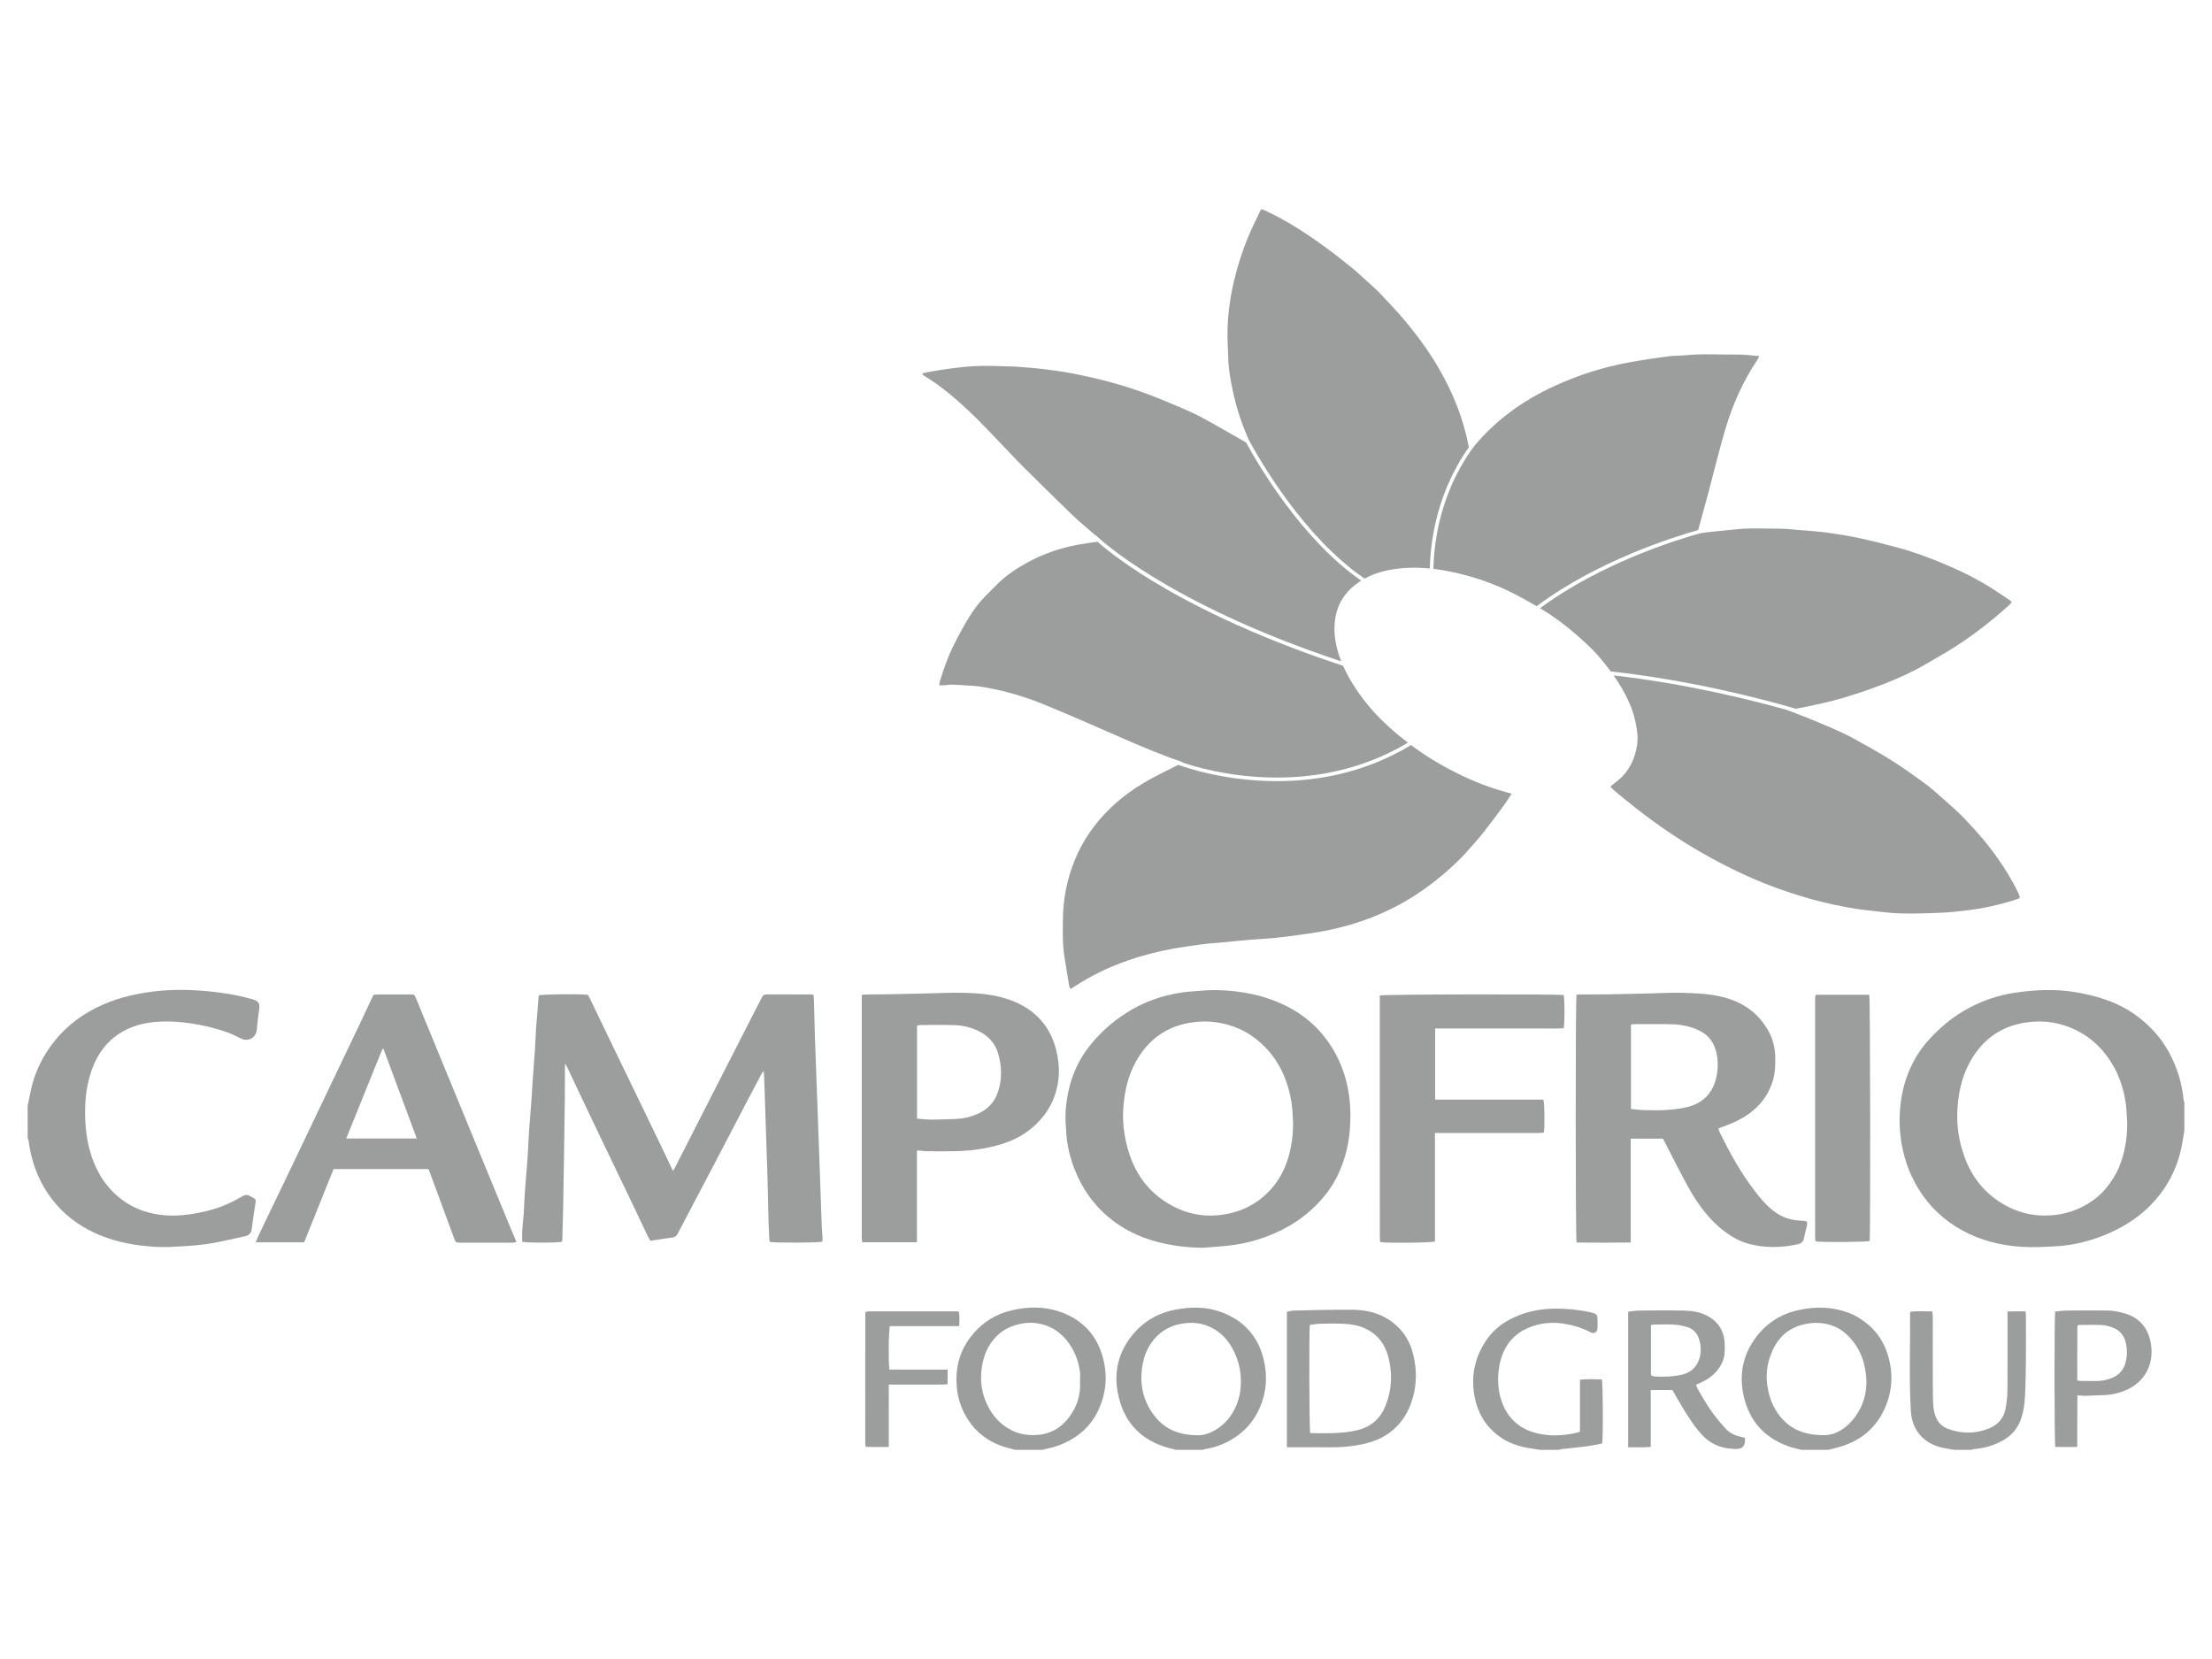
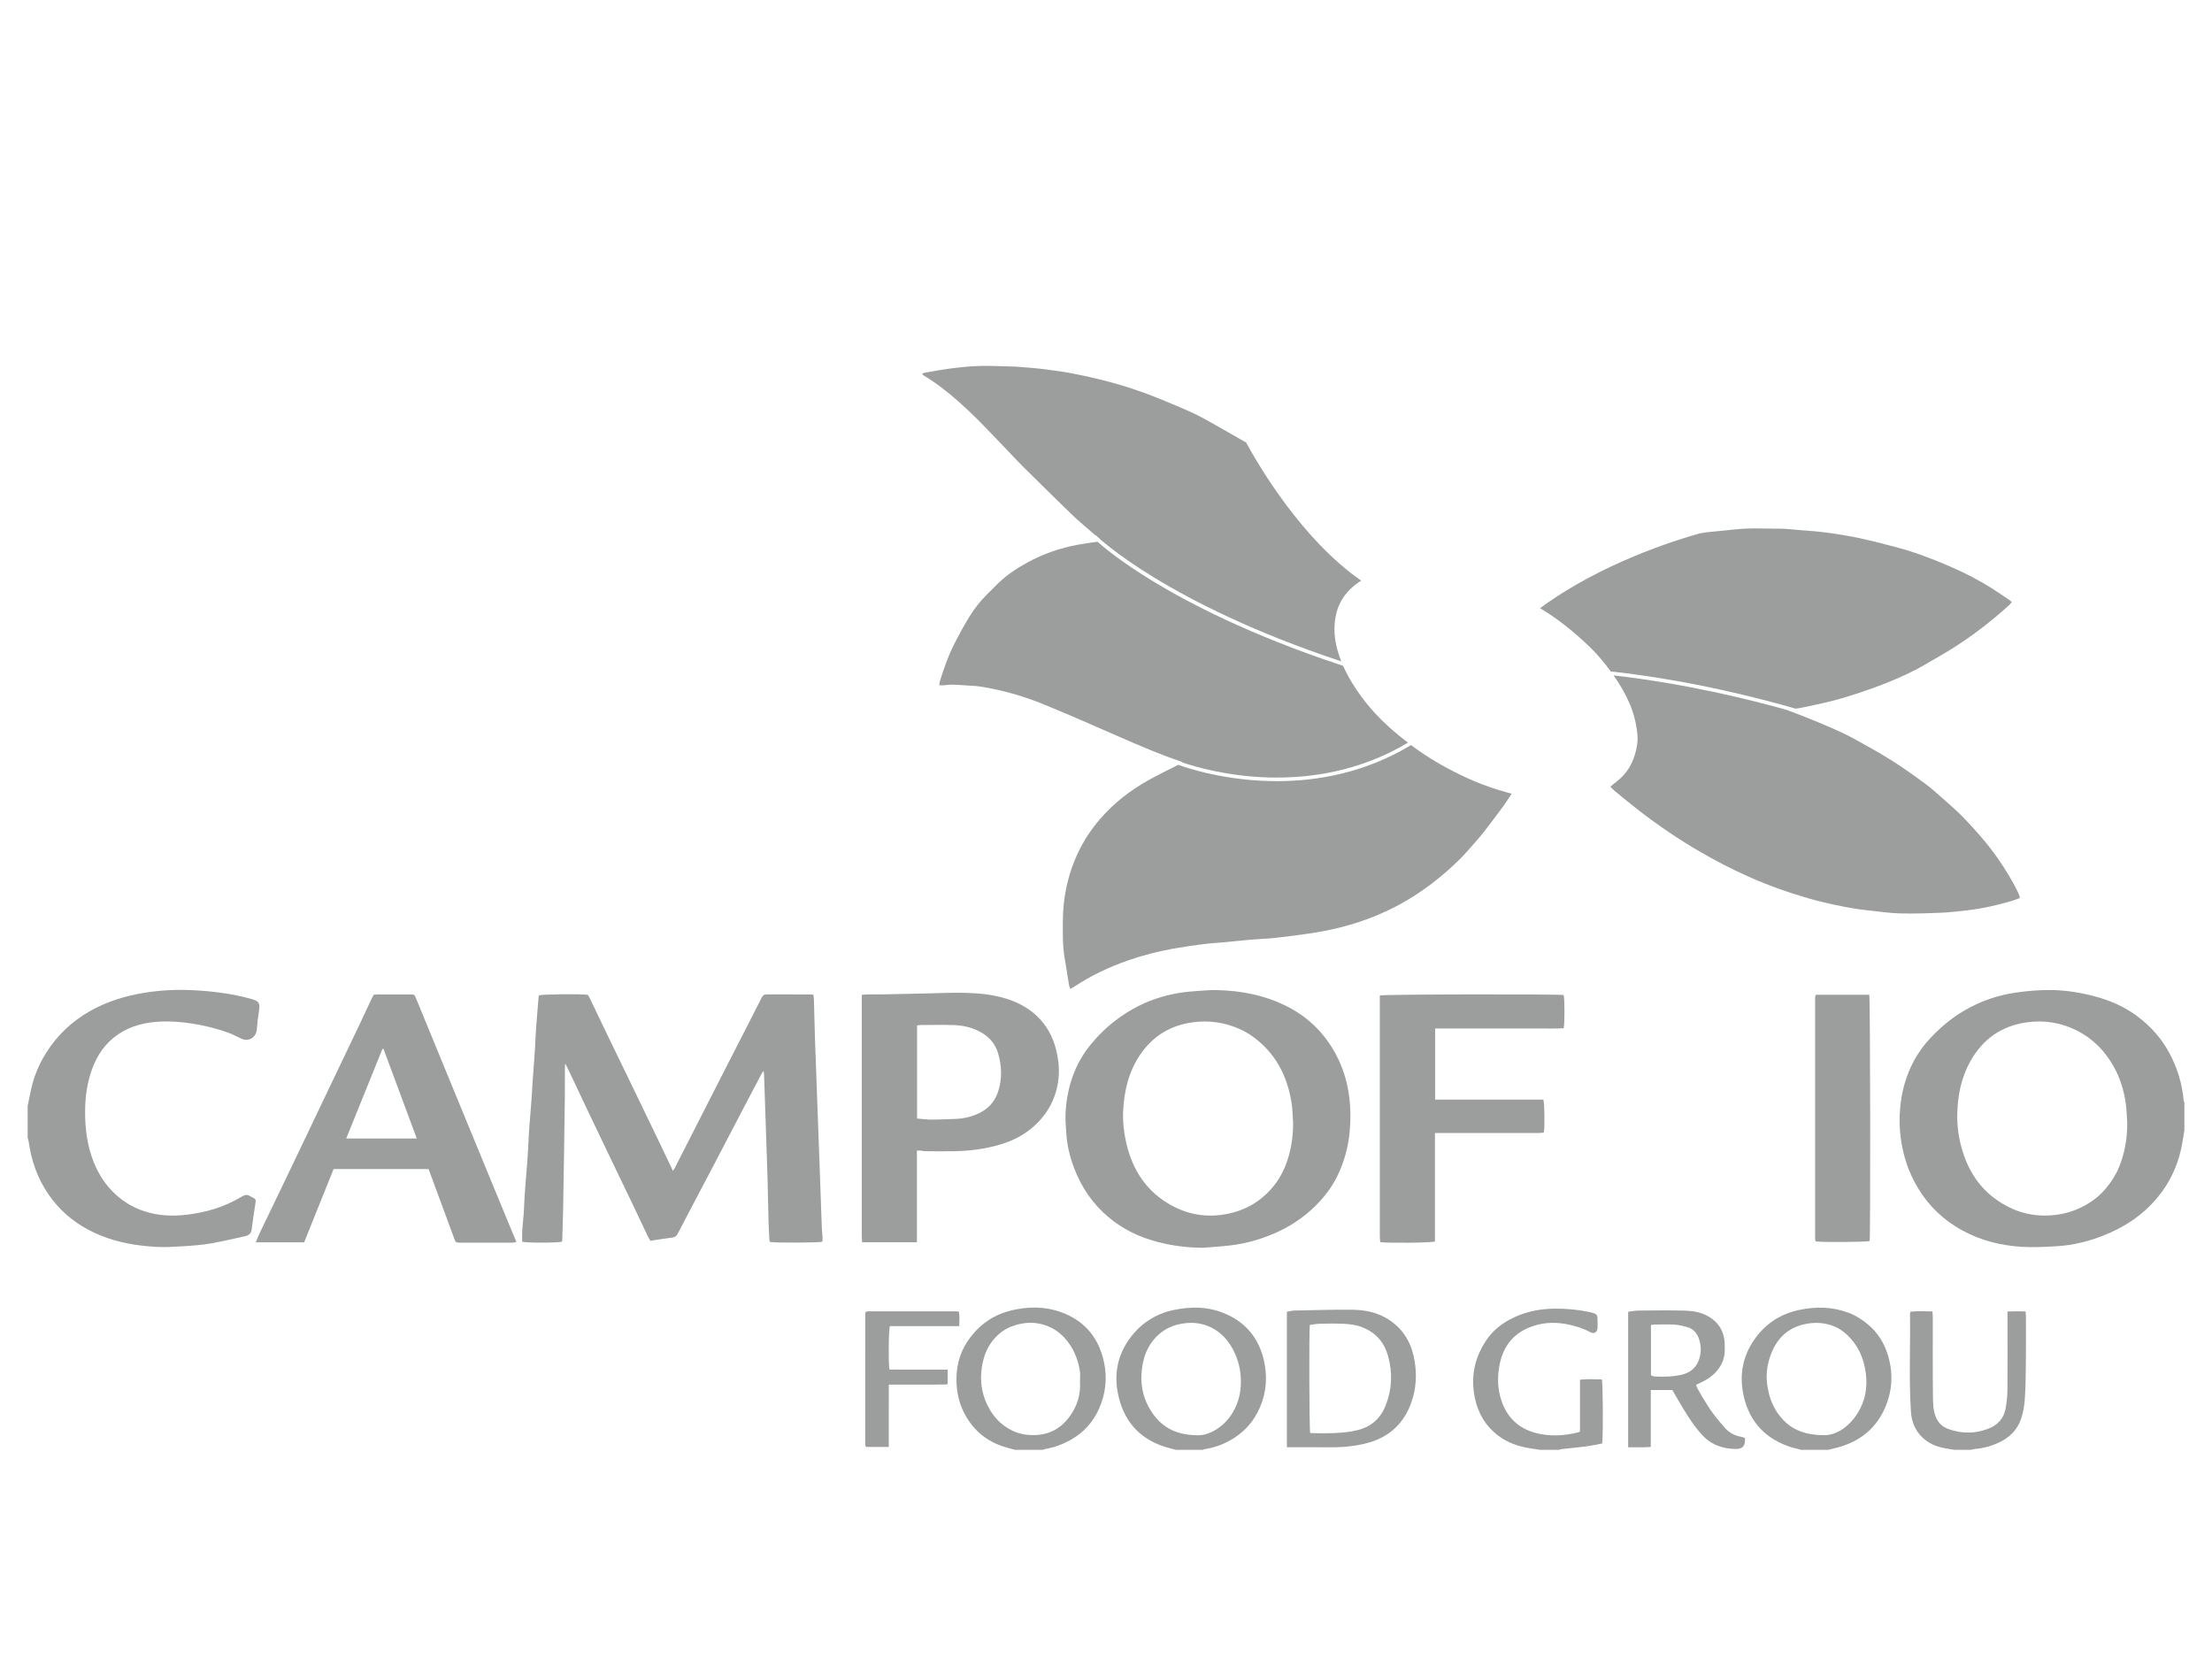
<svg xmlns="http://www.w3.org/2000/svg" id="a" data-name="Logos" width="200" height="150" viewBox="0 0 200 150">
  <path d="m22.617,108.154c-.249-.165-.471-.133-.728.021-.403.244-.824.461-1.252.656-.826.377-1.692.634-2.583.811-1.372.272-2.746.386-4.133.103-1.221-.248-2.317-.757-3.261-1.566-1.318-1.13-2.12-2.581-2.562-4.243-.315-1.186-.417-2.393-.401-3.619.017-1.243.197-2.451.617-3.622.469-1.307,1.225-2.402,2.385-3.184,1.177-.794,2.508-1.095,3.908-1.147.879-.033,1.754.033,2.623.161,1.169.172,2.315.451,3.426.854.405.147.786.359,1.18.539.651.297,1.327-.12,1.381-.826.044-.573.114-1.145.201-1.714.104-.675-.003-.865-.667-1.05-1.737-.482-3.516-.709-5.308-.799-1.44-.072-2.88-.005-4.309.221-1.763.279-3.445.787-5.005,1.673-1.64.931-2.966,2.185-3.966,3.785-.653,1.044-1.117,2.164-1.371,3.369-.099.471-.194.944-.291,1.416v2.913c.021.047.051.093.06.143.087.463.147.931.258,1.388.407,1.686,1.164,3.204,2.308,4.507,1.09,1.242,2.438,2.14,3.967,2.761,1.62.659,3.324.94,5.057,1.034.821.044,1.65-.01,2.472-.062.808-.051,1.62-.113,2.418-.249,1.044-.178,2.075-.432,3.112-.654.359-.076.565-.265.61-.659.088-.766.212-1.529.33-2.292.055-.361.05-.391-.263-.56-.069-.037-.144-.065-.21-.109Z" fill="#9c9d9d" />
  <path d="m43.717,105.097c-.919-2.23-1.837-4.46-2.755-6.69-1.117-2.716-2.232-5.432-3.348-8.147-.135-.327-.153-.345-.526-.346-.984-.003-1.968-.001-2.952,0-.104,0-.207.013-.346.023-.073.141-.138.254-.194.372-.346.736-.684,1.474-1.034,2.209-.857,1.799-1.719,3.597-2.578,5.395-.56,1.171-1.119,2.343-1.678,3.514-.848,1.775-1.693,3.55-2.544,5.324-.76,1.584-1.527,3.165-2.287,4.75-.122.254-.222.52-.351.826h4.375c.896-2.229,1.783-4.439,2.662-6.624h8.573c.032.065.054.098.067.135.75,2.029,1.5,4.058,2.247,6.088.147.4.162.429.503.429,1.601.003,3.201.003,4.802,0,.096,0,.192-.035.341-.064-.14-.331-.264-.616-.383-.903-.865-2.096-1.73-4.192-2.594-6.288Zm-12.414-2.156c1.104-2.73,2.19-5.415,3.276-8.1l.095-.006c1.003,2.685,2.003,5.372,3.01,8.106h-6.381Z" fill="#9c9d9d" />
  <path d="m74.232,108.886c-.027-.733-.053-1.465-.08-2.198-.026-.72-.052-1.439-.078-2.158-.026-.72-.053-1.439-.079-2.159-.026-.719-.052-1.439-.078-2.158-.026-.72-.053-1.439-.079-2.159-.027-.732-.052-1.465-.079-2.198-.026-.706-.057-1.412-.078-2.119-.033-1.126-.057-2.252-.089-3.378-.004-.138-.027-.275-.041-.406-.096-.018-.147-.037-.198-.037-1.351-.003-2.703.002-4.053-.008-.243-.001-.344.13-.44.318-.581,1.146-1.168,2.289-1.753,3.433-.591,1.156-1.182,2.311-1.773,3.467-.692,1.355-1.382,2.71-2.073,4.065-.755,1.484-1.511,2.969-2.268,4.452-.031.063-.077.117-.146.223-.361-.759-.696-1.469-1.037-2.177-.71-1.477-1.422-2.953-2.136-4.428-.845-1.747-1.694-3.491-2.538-5.239-.616-1.274-1.226-2.552-1.841-3.828-.044-.091-.107-.175-.151-.246-.709-.095-4.142-.054-4.411.049-.01.034-.029.071-.033.109-.078.964-.162,1.928-.231,2.893-.042.587-.058,1.177-.092,1.764-.022.392-.055.783-.083,1.174-.049.665-.099,1.33-.145,1.995-.033.483-.054.966-.09,1.449-.07.939-.153,1.876-.219,2.815-.041.575-.057,1.15-.09,1.725-.024.431-.052.862-.086,1.292-.071.912-.153,1.823-.217,2.736-.042.6-.052,1.203-.093,1.804-.034.495-.103.988-.133,1.484-.021.348-.004.699-.004,1.036.401.117,3.289.106,3.593-.005.01-.045.029-.096.03-.146.026-.877.057-1.754.074-2.63.031-1.559.055-3.118.079-4.677.029-1.835.057-3.669.078-5.504.011-.931.006-1.862.009-2.794,0-.095.011-.19.022-.369.114.221.189.359.255.498.645,1.363,1.286,2.727,1.933,4.088.596,1.255,1.199,2.508,1.8,3.76.698,1.454,1.4,2.906,2.097,4.36.453.946.897,1.896,1.348,2.842.078.163.171.318.266.492.705-.106,1.349-.216,1.998-.295.242-.029.371-.142.477-.345.543-1.047,1.094-2.091,1.643-3.135.519-.986,1.04-1.971,1.557-2.958.954-1.824,1.905-3.649,2.859-5.473.517-.987,1.037-1.972,1.558-2.957.027-.051.073-.091.152-.187.018.151.035.236.038.323.028.772.054,1.544.08,2.315.026.798.052,1.596.079,2.394.026.772.052,1.544.078,2.316.026.798.057,1.596.078,2.394.033,1.284.055,2.567.09,3.85.016.576.052,1.15.081,1.725.003.048.031.096.044.134.389.094,4.41.083,4.743-.019.006-.115.025-.243.018-.37-.017-.3-.054-.599-.067-.899-.031-.706-.054-1.413-.079-2.119Z" fill="#9c9d9d" />
  <path d="m177.973,82.292c1.357-.154,2.683-.466,3.99-.856.221-.066.435-.156.64-.229.005-.085.019-.128.007-.161-.039-.111-.083-.221-.133-.327-.532-1.115-1.181-2.159-1.89-3.17-.89-1.268-1.909-2.426-2.974-3.542-.622-.651-1.311-1.24-1.986-1.84-.527-.469-1.055-.942-1.624-1.357-.982-.718-1.973-1.428-3.002-2.074-1.108-.696-2.255-1.33-3.402-1.961-.631-.347-1.289-.647-1.948-.937-.826-.364-1.665-.701-2.503-1.039-.503-.203-1.015-.389-1.567-.599.004,0,.007-.001.01-.002-3.318-.935-9.17-2.388-15.694-3.13.558.795,1.051,1.632,1.441,2.533.383.887.607,1.812.705,2.765.067.643-.041,1.283-.232,1.899-.286.919-.777,1.712-1.544,2.315-.214.168-.422.342-.666.541.148.148.264.288.403.401.73.596,1.454,1.201,2.201,1.776,1.776,1.369,3.627,2.629,5.572,3.751,1.387.801,2.807,1.536,4.267,2.19,1.75.784,3.551,1.43,5.392,1.962.466.134.934.261,1.406.372,1.326.311,2.657.594,4.014.734.974.101,1.948.252,2.925.279,1.269.034,2.542-.011,3.811-.065.795-.034,1.588-.138,2.38-.227Z" fill="#9c9d9d" />
  <path d="m154.532,48.102c-.274.029-.551.076-.839.121-2.146.598-8.973,2.713-14.445,6.768,1.653.986,3.136,2.201,4.52,3.533.499.479.955,1.008,1.386,1.549.167.209.328.421.486.635l.151.017c7.075.792,13.377,2.426,16.568,3.351.331-.052.652-.106.97-.176,1.073-.236,2.154-.453,3.206-.766,1.292-.384,2.574-.815,3.83-1.305,1.305-.509,2.584-1.089,3.796-1.802.812-.478,1.636-.938,2.435-1.438,1.322-.828,2.571-1.759,3.773-2.752.453-.375.889-.771,1.329-1.163.073-.065.126-.154.198-.242-.08-.07-.133-.128-.196-.171-.51-.343-1.018-.692-1.537-1.023-1.229-.784-2.524-1.448-3.861-2.026-1.528-.661-3.083-1.257-4.692-1.693-1.149-.312-2.305-.602-3.467-.858-.867-.191-1.747-.321-2.624-.459-.503-.078-1.01-.123-1.517-.173-.39-.039-.781-.061-1.172-.091-.651-.049-1.302-.142-1.952-.138-1.323.008-2.647-.087-3.968.066-.79.092-1.585.151-2.376.235Z" fill="#9c9d9d" />
  <path d="m87.633,37.191c1.068,1.005,2.061,2.09,3.084,3.144.602.62,1.184,1.261,1.797,1.87,1.47,1.459,2.944,2.914,4.435,4.353.582.562,1.214,1.074,1.823,1.608.091.08.182.158.273.238l.022-.023.117.115c.062.06,6.298,6.068,22.088,11.302-.133-.336-.251-.68-.348-1.035-.276-1.002-.352-2.011-.163-3.03.209-1.127.794-2.053,1.668-2.774.208-.172.425-.321.646-.46-5.345-3.701-9.259-10.379-10.408-12.49-.039-.022-.077-.044-.115-.065-1.287-.731-2.563-1.481-3.864-2.185-.69-.374-1.414-.688-2.138-.994-1.037-.439-2.076-.876-3.134-1.258-.997-.36-2.012-.683-3.036-.959-1.099-.296-2.211-.544-3.327-.765-.883-.175-1.778-.298-2.672-.407-.829-.101-1.663-.154-2.495-.225-.13-.011-.262-.01-.393-.013-.982-.021-1.964-.077-2.944-.05-.859.023-1.719.118-2.573.226-.816.102-1.625.26-2.435.399-.053.009-.099.063-.157.102.043.05.061.088.092.107,1.524.914,2.873,2.058,4.159,3.268Z" fill="#9c9d9d" />
-   <path d="m129.603,51.419v.014c.468.056.936.132,1.401.224,1.913.38,3.753.981,5.504,1.833.829.404,1.636.856,2.433,1.32l.057-.042c5.47-4.073,12.301-6.214,14.543-6.842.302-1.102.61-2.201.904-3.305.517-1.936.981-3.888,1.551-5.809.663-2.233,1.601-4.354,2.909-6.296.053-.079.086-.171.157-.318-.672-.053-1.281-.147-1.89-.141-1.611.017-3.224-.095-4.834.065-.506.051-1.022.027-1.526.096-1.164.16-2.328.332-3.483.541-2.344.425-4.6,1.142-6.765,2.134-1.433.657-2.796,1.441-4.059,2.389-1.146.859-2.184,1.835-3.11,2.928-.021.026-.045.052-.068.077-.381.504-.835,1.167-1.291,1.987-1.05,1.889-2.326,5.008-2.435,9.143Z" fill="#9c9d9d" />
  <path d="m164.17,112.216c.008.01.018.02.027.029.524.089,4.58.057,4.848-.038.084-.451.06-21.953-.033-22.265h-4.818c-.034.06-.053.081-.058.105-.011.05-.02.103-.02.155,0,7.264,0,14.527,0,21.791,0,.064.019.128.031.192.002.012.014.021.022.031Z" fill="#9c9d9d" />
-   <path d="m111.458,35.309c.292,1.416.733,2.787,1.306,4.114.047.108.091.218.137.334,1.068,1.976,5.009,8.797,10.413,12.511l.069.047c1.123-.619,2.38-.874,3.679-.961.74-.05,1.479-.028,2.214.044.113-4.203,1.412-7.373,2.483-9.294.365-.656.726-1.211,1.051-1.666-.003-.014-.009-.029-.012-.044-.467-2.473-1.383-4.778-2.629-6.954-.821-1.433-1.774-2.778-2.821-4.06-.787-.964-1.636-1.871-2.49-2.774-.368-.389-.776-.742-1.174-1.102-.504-.456-1-.924-1.528-1.352-.783-.633-1.575-1.257-2.389-1.849-1.71-1.242-3.478-2.391-5.403-3.282-.102-.047-.211-.077-.306-.112-.053.062-.086.087-.102.121-.117.249-.222.504-.346.749-.87,1.715-1.515,3.511-1.975,5.377-.39,1.581-.625,3.182-.651,4.809-.012.81.05,1.621.07,2.432.024.985.205,1.949.403,2.909Z" fill="#9c9d9d" />
  <path d="m96.667,89.125c.016.094.076.18.127.294.151-.095.273-.169.392-.247,1.478-.967,3.059-1.721,4.724-2.307,1.363-.48,2.757-.839,4.177-1.093.9-.16,1.806-.291,2.714-.407.647-.083,1.301-.115,1.951-.176.767-.072,1.532-.159,2.3-.224.768-.065,1.54-.089,2.306-.172.986-.105,1.97-.24,2.952-.38,1.845-.265,3.651-.69,5.401-1.344,1.492-.557,2.908-1.263,4.246-2.126,1.003-.647,1.948-1.372,2.848-2.154.435-.377.852-.777,1.262-1.181.279-.276.538-.573.796-.867.431-.492.872-.976,1.277-1.489.615-.781,1.207-1.58,1.797-2.38.253-.343.477-.708.741-1.104-.468-.135-.87-.245-1.269-.368-1.837-.568-3.567-1.38-5.235-2.327-.904-.513-1.765-1.088-2.592-1.707l-.06.036c-4.146,2.49-8.439,3.226-12.065,3.226-4.622,0-8.157-1.195-8.922-1.476-.889.448-1.776.88-2.636,1.356-1.683.932-3.187,2.094-4.45,3.563-.941,1.094-1.693,2.292-2.243,3.623-.734,1.776-1.093,3.627-1.106,5.545-.008,1.112-.033,2.225.152,3.33.143.85.274,1.702.417,2.552Z" fill="#9c9d9d" />
  <path d="m127.301,67.152c-.579-.445-1.145-.907-1.69-1.397-.936-.842-1.79-1.771-2.534-2.786-.639-.872-1.204-1.786-1.637-2.768l-.093-.031c-8.361-2.755-14-5.715-17.259-7.714-2.711-1.662-4.27-2.953-4.86-3.474-.604.084-1.198.162-1.783.271-1.595.297-3.116.821-4.541,1.6-.967.529-1.884,1.136-2.678,1.91-.354.346-.7.701-1.052,1.05-.597.594-1.106,1.264-1.544,1.976-.507.824-.965,1.682-1.402,2.547-.533,1.055-.907,2.176-1.261,3.302-.026.083-.023.174-.041.323.168,0,.306.007.444-.002.247-.016.495-.062.741-.057.404.008.809.042,1.213.069.43.03.865.039,1.289.104,1.991.303,3.919.859,5.777,1.619,2.292.937,4.558,1.939,6.827,2.931,1.826.798,3.654,1.588,5.545,2.224.074.025.141.072.188.096l-.012.006c2.11.72,11.564,3.454,20.361-1.798Z" fill="#9c9d9d" />
  <path d="m197.437,99.496c-.137-1.534-.581-2.972-1.314-4.328-.706-1.305-1.675-2.376-2.846-3.26-1.142-.862-2.435-1.432-3.817-1.805-1.268-.343-2.557-.557-3.871-.586-1.101-.024-2.195.069-3.285.222-1.71.241-3.301.802-4.785,1.682-1.103.654-2.067,1.473-2.946,2.4-.617.651-1.141,1.369-1.559,2.161-.686,1.302-1.073,2.687-1.207,4.159-.083.909-.073,1.808.043,2.702.212,1.641.719,3.19,1.586,4.613.984,1.616,2.31,2.871,3.963,3.781,1.683.927,3.511,1.38,5.411,1.497,1.068.066,2.147.005,3.218-.06,1.421-.086,2.792-.432,4.118-.948,1.9-.74,3.564-1.828,4.88-3.399,1.267-1.511,2.025-3.261,2.328-5.209.048-.307.099-.614.148-.922v-2.519c-.022-.06-.058-.12-.063-.181Zm-5.843,6.035c-.285.698-.692,1.317-1.171,1.898-.542.659-1.201,1.171-1.938,1.576-.773.425-1.607.7-2.487.823-2.079.29-3.959-.223-5.631-1.459-1.546-1.142-2.479-2.716-2.998-4.543-.295-1.038-.43-2.106-.399-3.184.047-1.657.372-3.254,1.197-4.714,1.131-2,2.821-3.185,5.119-3.495,1.583-.214,3.086.032,4.502.747,1.431.722,2.514,1.826,3.303,3.216.583,1.026.93,2.14,1.104,3.301.091.606.097,1.225.142,1.838.007,1.383-.219,2.716-.742,3.996Z" fill="#9c9d9d" />
  <path d="m155.962,129.107c-.157-.176-.308-.357-.461-.536-.799-.929-1.432-1.969-2.024-3.036-.054-.097-.083-.208-.128-.324.315-.154.604-.277.874-.432.677-.388,1.206-.917,1.516-1.647.223-.524.222-1.074.201-1.625-.042-1.144-.567-1.999-1.578-2.539-.663-.354-1.399-.453-2.131-.47-1.351-.031-2.703-.014-4.054-.001-.32.003-.641.068-.965.106v12.256c.703-.016,1.35.03,2.044-.033v-5.146h1.953c.292.503.593,1.04.912,1.566.557.92,1.132,1.823,1.886,2.605.804.831,1.803,1.136,2.912,1.159.655.014.907-.295.854-.991-.1-.033-.208-.083-.321-.104-.587-.105-1.091-.36-1.491-.808Zm-6.353-4.649c-.052-.003-.104-.018-.153-.034-.049-.016-.096-.041-.182-.078v-4.546c.125-.015.226-.037.327-.038.603-.004,1.209-.033,1.81.008.413.028.829.122,1.224.248.493.156.807.542.972,1.018.225.648.229,1.314-.013,1.958-.253.672-.76,1.099-1.447,1.277-.831.216-1.685.224-2.538.187Z" fill="#9c9d9d" />
  <path d="m168.905,119.757c-.549-.46-1.141-.831-1.813-1.079-1.447-.534-2.927-.551-4.413-.239-1.746.366-3.136,1.3-4.13,2.783-.94,1.403-1.255,2.96-.966,4.617.419,2.404,1.761,4.072,4.074,4.914.39.142.802.225,1.205.335h2.44c.29-.072.582-.138.87-.217,2.052-.56,3.544-1.784,4.343-3.769.614-1.522.653-3.092.155-4.658-.335-1.055-.904-1.966-1.766-2.688Zm-.925,7.979c-.799,1.293-1.964,2.044-3.065,2.026-2.057-.009-3.268-.701-4.168-1.969-.557-.786-.837-1.669-.965-2.623-.142-1.063.04-2.061.463-3.021.602-1.37,1.643-2.199,3.128-2.462.721-.128,1.424-.099,2.131.115.87.263,1.517.82,2.06,1.505.657.83.99,1.794,1.133,2.844.174,1.285-.047,2.498-.716,3.584Z" fill="#9c9d9d" />
  <path d="m142.855,124.745v4.683c-.078.042-.109.068-.146.077-1.306.322-2.625.397-3.926.038-1.505-.416-2.518-1.394-3.024-2.888-.349-1.032-.384-2.087-.196-3.143.281-1.583,1.094-2.798,2.611-3.449,1.101-.473,2.252-.56,3.428-.347.766.139,1.498.37,2.189.737.344.183.633.008.651-.382.014-.301,0-.604-.005-.905-.005-.222-.113-.371-.332-.432-.113-.032-.226-.069-.341-.094-1.053-.225-2.117-.328-3.197-.318-1.443.014-2.806.306-4.08.995-.832.449-1.54,1.039-2.076,1.822-1.099,1.607-1.458,3.373-1.058,5.275.293,1.396.99,2.556,2.146,3.42.829.62,1.776.942,2.786,1.104.32.051.64.102.96.152h1.732c.06-.022.119-.057.181-.064.753-.084,1.509-.151,2.26-.25.489-.064.972-.174,1.44-.261.102-.484.078-5.485-.028-5.794-.636-.013-1.282-.048-1.974.026Z" fill="#9c9d9d" />
-   <path d="m158.534,100.39c.834-.703,1.408-1.575,1.74-2.613.239-.75.26-1.519.233-2.295-.026-.772-.21-1.515-.572-2.188-.897-1.666-2.314-2.675-4.132-3.137-1.174-.298-2.382-.35-3.582-.39-1.019-.034-2.042.033-3.063.056-1.192.026-2.383.06-3.574.078-.879.014-1.758.008-2.636.013-.14,0-.28.016-.407.024-.099.378-.097,22.03.006,22.405,1.603.018,3.219.02,4.897-.003,0-3.151,0-6.25,0-9.385h2.911c.074.142.147.28.219.419.672,1.29,1.321,2.594,2.021,3.868.754,1.373,1.643,2.656,2.833,3.695.411.359.865.682,1.336.958.8.47,1.681.703,2.609.801,1.082.115,2.141.037,3.196-.203.302-.069.481-.237.541-.547.062-.321.144-.638.22-.957.137-.575.113-.594-.471-.62-.769-.034-1.499-.215-2.158-.639-.842-.542-1.469-1.299-2.067-2.079-1.25-1.629-2.236-3.42-3.141-5.256-.054-.11-.076-.235-.117-.369.152-.06.259-.106.369-.144,1.01-.349,1.964-.799,2.789-1.495Zm-6.109-.263c-.609.136-1.238.201-1.862.24-.64.039-1.284.019-1.926.003-.376-.01-.751-.062-1.17-.099v-7.639c.133-.013.246-.034.359-.034,1.127,0,2.255-.026,3.38.013.852.029,1.684.198,2.465.582.842.415,1.319,1.106,1.519,1.989.163.72.156,1.453.002,2.182-.324,1.523-1.275,2.432-2.768,2.766Z" fill="#9c9d9d" />
-   <path d="m192.165,118.768c-.555-.17-1.121-.271-1.698-.277-1.18-.012-2.36-.008-3.539.004-.364.004-.727.055-1.104.086-.093.427-.082,11.909.008,12.244h1.984c.015-1.568-.004-3.105.012-4.67.276.021.495.056.712.051.522-.013,1.044-.06,1.567-.064.692-.004,1.352-.147,1.989-.4,1.934-.767,2.781-2.587,2.315-4.564-.284-1.204-1.03-2.039-2.245-2.411Zm-.001,4.511c-.203.664-.643,1.096-1.281,1.338-.432.164-.88.246-1.343.247-.419,0-.839.002-1.258-.002-.128-.002-.254-.019-.461-.036.003-1.697-.006-3.34.007-4.942.077-.056.097-.085.118-.086.692-.003,1.385-.025,2.075.006.32.014.647.101.952.208.698.247,1.112.755,1.255,1.482.119.6.116,1.194-.065,1.784Z" fill="#9c9d9d" />
  <path d="m181.512,118.577v.516c0,2.204.01,4.408-.008,6.612-.005.547-.07,1.098-.163,1.637-.159.921-.74,1.523-1.591,1.847-1.184.452-2.383.448-3.578.02-.532-.19-.916-.542-1.135-1.071-.258-.622-.26-1.285-.268-1.932-.027-2.374-.01-4.749-.013-7.123,0-.163-.025-.326-.039-.509-.695-.003-1.342-.049-1.987.027-.016.111-.034.175-.034.24.041,2.937-.106,5.875.083,8.809.057.89.375,1.681,1.033,2.315.558.539,1.237.824,1.984.969.305.06.613.104.92.156h1.496c.087-.023.172-.061.26-.068.927-.076,1.804-.321,2.616-.779.81-.456,1.37-1.117,1.667-2.007.21-.628.297-1.278.333-1.929.058-1.032.073-2.068.083-3.102.014-1.39.006-2.781.005-4.172,0-.139-.018-.278-.031-.458-.551-.012-1.066-.022-1.633.005Z" fill="#9c9d9d" />
  <path d="m139.587,102.406c.095-.512.07-2.658-.042-2.982h-9.787v-6.432h7.007c.774,0,1.548.004,2.322-.001.768-.006,1.539.026,2.294-.021.102-.406.093-2.701,0-3.003-.419-.096-16.298-.073-16.624.04v12.727c0,3.031,0,6.062.002,9.092,0,.164.024.328.036.48.597.101,4.633.065,4.948-.055v-9.808h.512c2.952,0,5.904,0,8.856-.002.164,0,.328-.023.478-.035Z" fill="#9c9d9d" />
  <path d="m110.428,118.638c-1.366-.508-2.776-.494-4.184-.219-1.826.357-3.265,1.33-4.288,2.876-.942,1.423-1.207,3.016-.883,4.67.47,2.4,1.843,4.066,4.209,4.839.346.113.703.191,1.055.285h2.44c.034-.019.066-.05.102-.056.867-.123,1.673-.411,2.431-.849,1.012-.587,1.804-1.384,2.356-2.414.723-1.352.951-2.796.702-4.301-.389-2.354-1.688-3.994-3.94-4.83Zm.953,9.202c-.762,1.201-2.084,1.992-3.169,1.93-2.028-.034-3.254-.815-4.137-2.187-.645-1.002-.93-2.115-.87-3.292.071-1.386.482-2.656,1.553-3.624.61-.552,1.332-.86,2.145-.992.781-.127,1.539-.085,2.278.206,1.008.397,1.738,1.108,2.252,2.045.42.766.672,1.579.742,2.462.098,1.243-.126,2.399-.794,3.451Z" fill="#9c9d9d" />
  <path d="m95.885,118.622c-1.447-.516-2.936-.494-4.416-.147-1.521.358-2.762,1.175-3.715,2.415-.841,1.094-1.258,2.326-1.276,3.72-.017,1.27.258,2.443.906,3.526.84,1.403,2.062,2.311,3.637,2.745.251.069.502.138.753.207h2.519c.073-.025.143-.061.218-.074.796-.138,1.542-.411,2.248-.801,1.188-.656,2.066-1.607,2.612-2.843.598-1.355.76-2.768.445-4.225-.482-2.227-1.781-3.759-3.93-4.524Zm.77,9.533c-.75.987-1.754,1.547-3.018,1.595-.774.03-1.509-.085-2.206-.445-.854-.441-1.501-1.089-1.972-1.915-.58-1.018-.832-2.126-.739-3.287.111-1.389.582-2.637,1.687-3.558.287-.24.626-.441.973-.579.918-.365,1.866-.486,2.845-.229,1.095.288,1.912.941,2.527,1.87.479.723.758,1.524.889,2.373.046.294.007.601.007.901.084,1.215-.266,2.314-.994,3.272Z" fill="#9c9d9d" />
  <path d="m81.728,123.836c-.44-.001-.881-.006-1.308-.009-.107-.528-.078-3.612.043-3.923h6.267c0-.467.055-.887-.031-1.309-.12-.014-.197-.031-.274-.031-2.622-.002-5.244-.002-7.867,0-.098,0-.196.032-.288.049-.017.086-.035.137-.035.188-.003,3.92-.003,7.84-.003,11.761,0,.064.019.128.031.192.002.012.013.022.021.031.009.01.019.018.045.041h2.03c0-.975,0-1.891,0-2.808.001-.925.003-1.851.005-2.83h.519c1.443,0,2.885,0,4.327-.001.152,0,.304-.019.474-.031v-1.321h-2.658c-.432,0-.865.001-1.298,0Z" fill="#9c9d9d" />
  <path d="m120.995,106.167c.564-1.206.907-2.476,1.033-3.81.1-1.063.099-2.121-.036-3.174-.173-1.361-.565-2.662-1.221-3.878-.994-1.841-2.406-3.265-4.256-4.233-2.036-1.065-4.233-1.505-6.515-1.551-.548-.011-1.099.031-1.646.073-.599.046-1.202.087-1.793.19-1.456.25-2.84.714-4.133,1.447-1.491.844-2.774,1.928-3.847,3.256-1.417,1.752-2.087,3.796-2.233,6.018-.042.65.02,1.308.061,1.961.068,1.093.326,2.146.716,3.167.662,1.736,1.68,3.225,3.104,4.422,1.285,1.08,2.767,1.794,4.384,2.223,1.362.362,2.749.535,4.165.539.846-.071,1.697-.116,2.539-.221,1.492-.186,2.92-.612,4.283-1.249,1.43-.669,2.683-1.579,3.751-2.746.669-.732,1.227-1.54,1.644-2.433Zm-4.517-1.491c-.317,1.054-.812,2.007-1.554,2.836-1.188,1.329-2.672,2.074-4.421,2.321-1.784.252-3.442-.128-4.966-1.068-2.105-1.298-3.246-3.256-3.75-5.624-.185-.871-.28-1.76-.238-2.653.085-1.808.483-3.536,1.497-5.063,1.142-1.722,2.751-2.717,4.813-2.993,1.456-.195,2.849.007,4.184.592.724.316,1.373.758,1.962,1.29,1.602,1.446,2.431,3.291,2.77,5.38.098.604.097,1.225.142,1.838.005,1.073-.133,2.12-.44,3.144Z" fill="#9c9d9d" />
-   <path d="m82.902,104.032c.152,0,.254-.007.355.002.117.01.233.051.349.052,1.728.007,3.458.078,5.175-.22,1.716-.297,3.325-.813,4.664-2.005.719-.64,1.297-1.373,1.69-2.239.699-1.539.763-3.14.341-4.764-.297-1.139-.842-2.151-1.696-2.967-.779-.745-1.713-1.244-2.737-1.575-1.247-.401-2.54-.515-3.835-.55-1.138-.03-2.278.034-3.417.057-1.258.026-2.515.058-3.772.081-.551.01-1.102.003-1.653.01-.138.002-.275.023-.449.04v15.266c0,2.203,0,4.407.002,6.611,0,.163.025.326.039.492h4.946v-8.292Zm.013-11.313c.118-.016.218-.039.318-.039,1.01-.002,2.021-.026,3.029.007.886.029,1.741.242,2.512.698.714.422,1.223,1.031,1.461,1.832.352,1.183.39,2.372-.015,3.553-.336.983-1.031,1.624-1.974,2.007-.598.243-1.224.378-1.873.395-.706.018-1.412.061-2.119.062-.429,0-.859-.061-1.339-.098v-8.416Z" fill="#9c9d9d" />
+   <path d="m82.902,104.032c.152,0,.254-.007.355.002.117.01.233.051.349.052,1.728.007,3.458.078,5.175-.22,1.716-.297,3.325-.813,4.664-2.005.719-.64,1.297-1.373,1.69-2.239.699-1.539.763-3.14.341-4.764-.297-1.139-.842-2.151-1.696-2.967-.779-.745-1.713-1.244-2.737-1.575-1.247-.401-2.54-.515-3.835-.55-1.138-.03-2.278.034-3.417.057-1.258.026-2.515.058-3.772.081-.551.01-1.102.003-1.653.01-.138.002-.275.023-.449.04v15.266c0,2.203,0,4.407.002,6.611,0,.163.025.326.039.492h4.946v-8.292m.013-11.313c.118-.016.218-.039.318-.039,1.01-.002,2.021-.026,3.029.007.886.029,1.741.242,2.512.698.714.422,1.223,1.031,1.461,1.832.352,1.183.39,2.372-.015,3.553-.336.983-1.031,1.624-1.974,2.007-.598.243-1.224.378-1.873.395-.706.018-1.412.061-2.119.062-.429,0-.859-.061-1.339-.098v-8.416Z" fill="#9c9d9d" />
  <path d="m125.462,119.251c-.963-.596-2.051-.814-3.157-.828-1.767-.022-3.535.038-5.303.073-.215.005-.428.071-.646.109v12.251h.479c1.128,0,2.255-.007,3.382.003.787.007,1.57-.039,2.346-.162.872-.138,1.727-.364,2.498-.793,1.404-.78,2.253-2.017,2.684-3.536.357-1.256.353-2.537.058-3.808-.328-1.418-1.099-2.539-2.342-3.31Zm-.173,7.821c-.456,1.158-1.285,1.914-2.511,2.227-.742.188-1.496.247-2.253.279-.563.023-1.127.005-1.69.003-.128,0-.256-.012-.374-.018-.083-.315-.11-9.171-.032-9.769.314-.039.609-.099.906-.105.721-.016,1.443-.034,2.162.003.626.032,1.253.12,1.836.377,1.129.497,1.846,1.357,2.172,2.536.418,1.51.357,3.008-.216,4.467Z" fill="#9c9d9d" />
</svg>